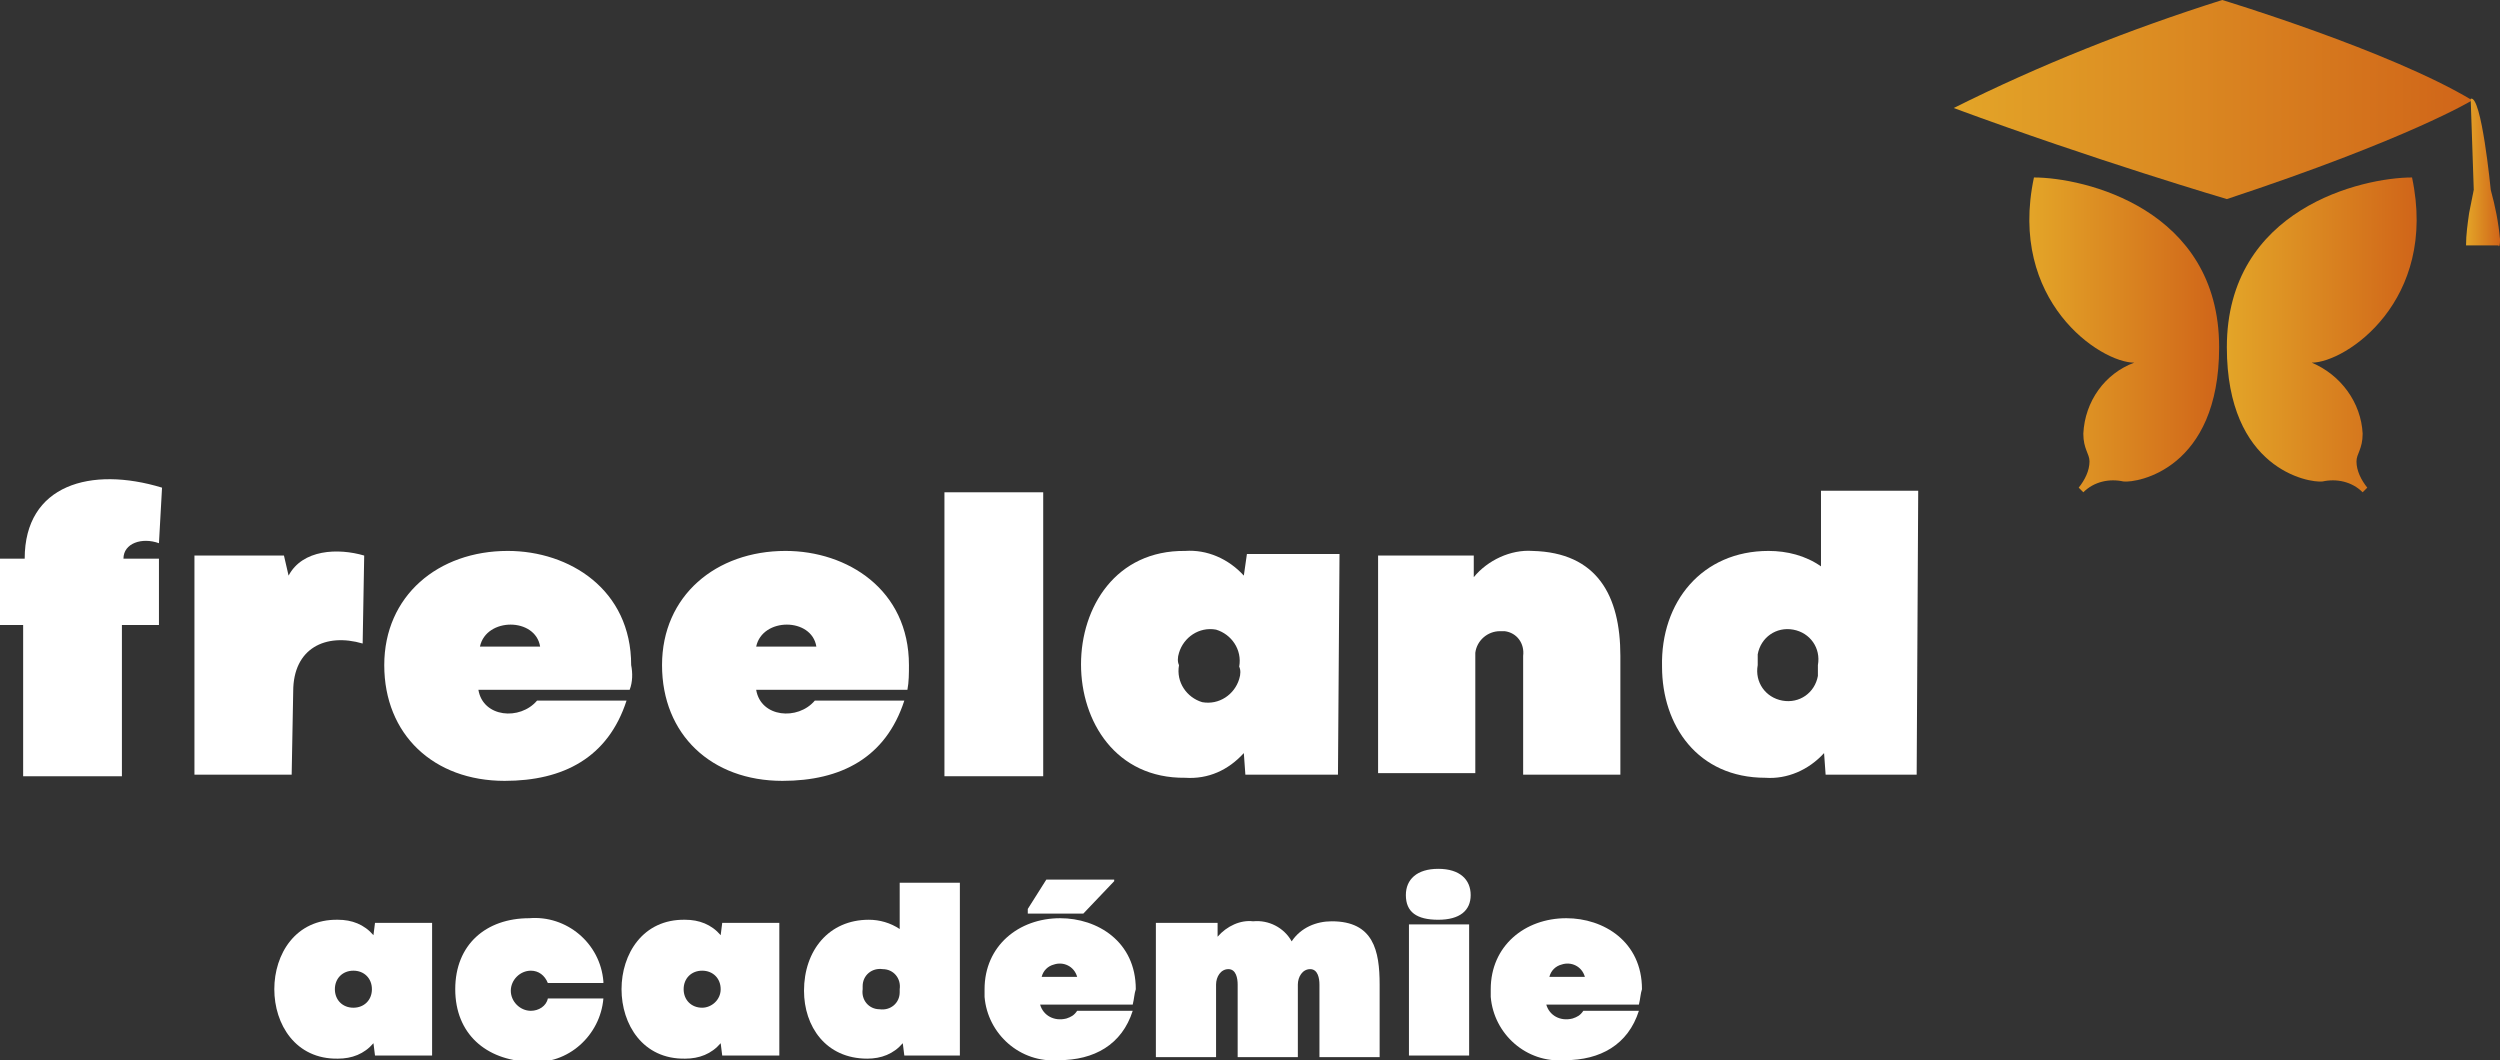
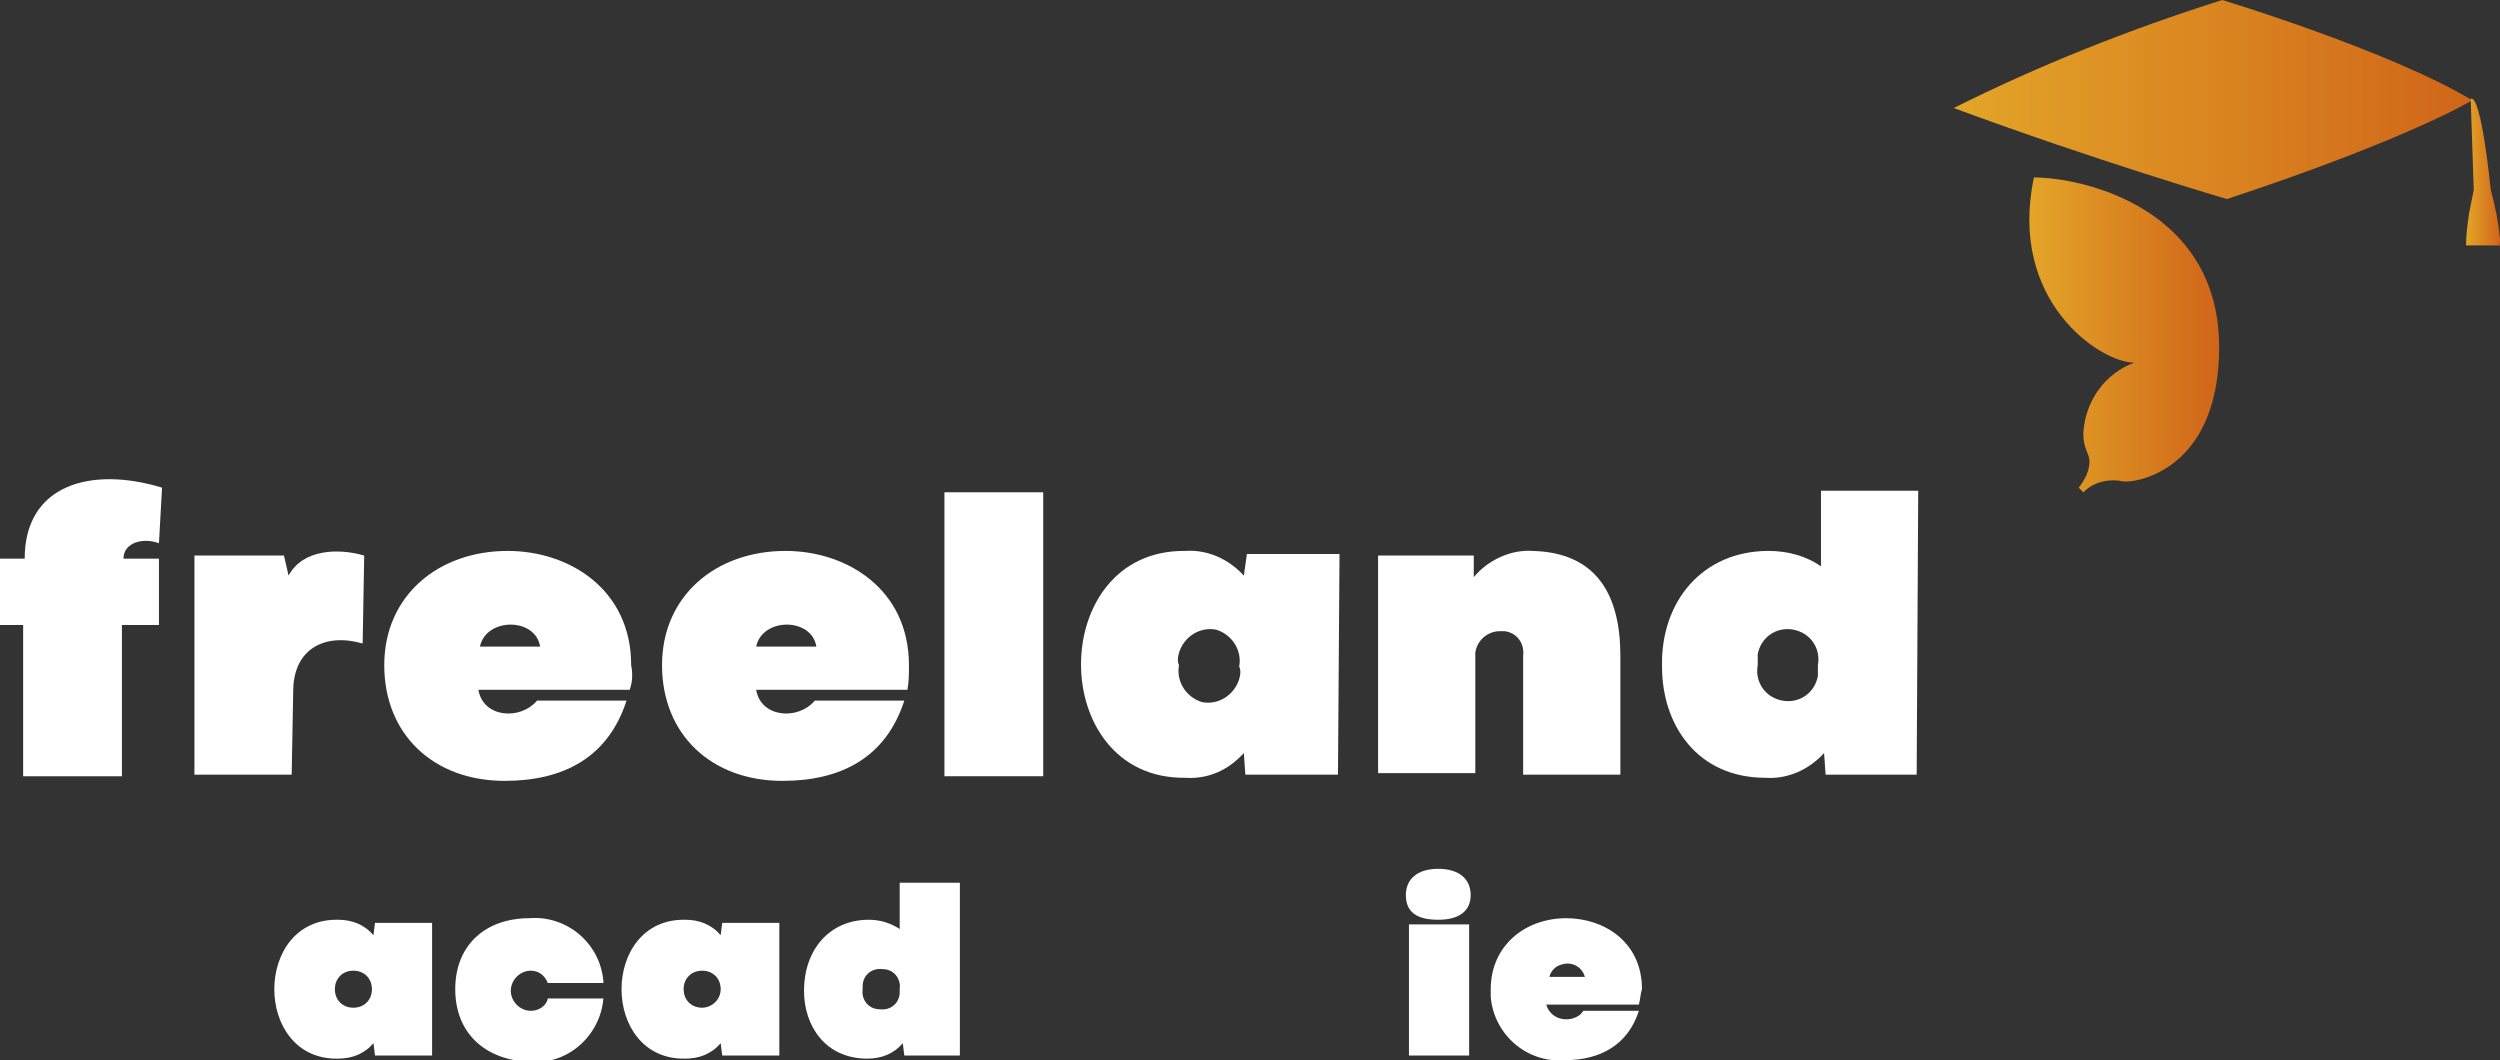
<svg xmlns="http://www.w3.org/2000/svg" version="1.1" id="Calque_1" x="0px" y="0px" viewBox="0 0 162 68.7" style="enable-background:new 0 0 162 68.7;" xml:space="preserve">
  <rect x="0" y="0" width="162" height="68.7" fill="#333333" stroke="none" />
  <style type="text/css">
	.st0{fill:#FFFFFF;}
	.st1{fill:url(#SVGID_1_);}
	.st2{fill:url(#SVGID_00000021112741291895396840000014397695939977733776_);}
	.st3{fill:url(#SVGID_00000013882377109035771780000013282896806718000775_);}
	.st4{fill:url(#SVGID_00000033347606626669844610000005414392911274185099_);}
</style>
  <path class="st0" d="M1.6,36.2c0-4.8,4.3-6,8.9-4.6l-0.2,3.6c-1.1-0.4-2.3,0-2.3,1h2.3v4.3H7.9v9.8H1.5v-9.8H0v-4.3H1.6z" />
  <path class="st0" d="M18.9,50.2h-6.3V36h5.8l0.3,1.3c0.9-1.7,3.2-1.8,4.9-1.3l-0.1,5.7c-2.4-0.7-4.5,0.3-4.5,3.1L18.9,50.2  L18.9,50.2z" />
  <path class="st0" d="M40.8,44.7h-9.8c0.3,1.8,2.7,2,3.8,0.7h5.8c-1.2,3.7-4.1,5.2-7.9,5.2c-4.6,0-7.8-3-7.8-7.5s3.5-7.4,8-7.4  c4,0,8,2.5,8,7.4C41,43.6,41,44.2,40.8,44.7L40.8,44.7z M35,41.9c-0.3-1.9-3.5-1.9-3.9,0H35z" />
  <path class="st0" d="M58.8,44.7h-9.8c0.3,1.8,2.7,2,3.8,0.7h5.8c-1.2,3.7-4.1,5.2-7.9,5.2c-4.6,0-7.8-3-7.8-7.5s3.5-7.4,8-7.4  c4,0,8,2.5,8,7.4C58.9,43.6,58.9,44.2,58.8,44.7L58.8,44.7z M52.9,41.9c-0.3-1.9-3.5-1.9-3.9,0H52.9z" />
  <path class="st0" d="M67.6,31.9v18.4h-6.4V31.9H67.6z" />
  <path class="st0" d="M86.7,50.2h-6l-0.1-1.4c-1,1.1-2.3,1.7-3.8,1.6c-9,0.1-9-14.8,0-14.7c1.4-0.1,2.8,0.5,3.8,1.6l0.2-1.4h6  L86.7,50.2L86.7,50.2z M80.3,43.2c0.2-1.1-0.5-2.1-1.5-2.4c-1.1-0.2-2.1,0.5-2.4,1.5c-0.1,0.3-0.1,0.6,0,0.8  c-0.2,1.1,0.5,2.1,1.5,2.4c1.1,0.2,2.1-0.5,2.4-1.5C80.4,43.7,80.4,43.4,80.3,43.2z" />
  <path class="st0" d="M95.5,36v1.4c0.9-1.1,2.4-1.8,3.8-1.7c4.2,0.1,5.7,2.9,5.7,6.8v7.7h-6.3v-7.7c0.1-0.8-0.4-1.5-1.2-1.6  c-0.1,0-0.2,0-0.3,0c-0.8,0-1.5,0.6-1.6,1.4c0,0,0,0.1,0,0.1v7.7h-6.3V36H95.5z" />
  <path class="st0" d="M124.2,50.2h-5.9l-0.1-1.4c-1,1.1-2.4,1.7-3.8,1.6c-4.4,0-6.7-3.4-6.7-7.2c-0.1-4.2,2.6-7.5,6.9-7.5  c1.2,0,2.4,0.3,3.4,1v-4.9h6.3L124.2,50.2L124.2,50.2z M113.9,43.1c-0.2,1.1,0.5,2.1,1.6,2.3c1.1,0.2,2.1-0.5,2.3-1.6  c0-0.2,0-0.5,0-0.7c0.2-1.1-0.5-2.1-1.6-2.3c-1.1-0.2-2.1,0.5-2.3,1.6C113.9,42.6,113.9,42.8,113.9,43.1z" />
  <linearGradient id="SVGID_1_" gradientUnits="userSpaceOnUse" x1="144.31" y1="727.675" x2="156.587" y2="727.675" gradientTransform="matrix(1 0 0 1 0 -706)">
    <stop offset="0" style="stop-color:#E3A528" />
    <stop offset="1" style="stop-color:#D06519" />
  </linearGradient>
-   <path class="st1" d="M156.3,11.5c1.7,8-4.3,12-6.5,12c1.9,0.8,3.2,2.6,3.3,4.6c0,1-0.4,1.3-0.4,1.8c0,0.6,0.3,1.2,0.7,1.7l-0.3,0.3  c-0.7-0.7-1.7-0.9-2.6-0.7c-0.9,0.1-6.2-0.8-6.2-8.7C144.3,13.5,153.1,11.5,156.3,11.5z" />
  <linearGradient id="SVGID_00000151541846332169647070000007574841147428565387_" gradientUnits="userSpaceOnUse" x1="131.513" y1="727.67" x2="143.793" y2="727.67" gradientTransform="matrix(1 0 0 1 0 -706)">
    <stop offset="0" style="stop-color:#E3A528" />
    <stop offset="1" style="stop-color:#D06519" />
  </linearGradient>
  <path style="fill:url(#SVGID_00000151541846332169647070000007574841147428565387_);" d="M131.8,11.5c-1.7,8,4.3,12,6.5,12  c-1.9,0.7-3.2,2.5-3.3,4.6c0,1,0.4,1.3,0.4,1.8c0,0.6-0.3,1.2-0.7,1.7l0.3,0.3c0.7-0.7,1.7-0.9,2.6-0.7c0.9,0.1,6.2-0.8,6.2-8.7  C143.8,13.5,135,11.5,131.8,11.5z" />
  <path class="st0" d="M28,68.4h-3.7l-0.1-0.8c-0.6,0.7-1.4,1-2.3,1c-5.5,0.1-5.5-9.1,0-9c0.9,0,1.7,0.3,2.3,1l0.1-0.8H28V68.4z   M24.1,64.1c0-0.7-0.5-1.2-1.2-1.2c-0.7,0-1.2,0.5-1.2,1.2l0,0c0,0.7,0.5,1.2,1.2,1.2S24.1,64.8,24.1,64.1z" />
  <path class="st0" d="M29.5,64.1c0-2.9,2-4.6,4.8-4.6c2.4-0.2,4.6,1.6,4.8,4.1c0,0,0,0,0,0.1h-3.6c-0.2-0.5-0.6-0.8-1.1-0.8  c-0.7,0-1.3,0.6-1.3,1.3c0,0.7,0.6,1.3,1.3,1.3c0.5,0,1-0.3,1.1-0.8h3.6c-0.2,2.4-2.3,4.3-4.7,4.1c0,0,0,0-0.1,0  C31.5,68.7,29.5,67,29.5,64.1z" />
  <path class="st0" d="M50.5,68.4h-3.7l-0.1-0.8c-0.6,0.7-1.4,1-2.3,1c-5.5,0.1-5.5-9.1,0-9c0.9,0,1.7,0.3,2.3,1l0.1-0.8h3.7V68.4z   M46.7,64.1c0-0.7-0.5-1.2-1.2-1.2c-0.7,0-1.2,0.5-1.2,1.2l0,0c0,0.7,0.5,1.2,1.2,1.2C46.1,65.3,46.7,64.8,46.7,64.1z" />
  <path class="st0" d="M62.2,68.4h-3.6l-0.1-0.8c-0.6,0.7-1.4,1-2.3,1c-2.7,0-4.1-2.1-4.1-4.4c0-2.6,1.6-4.6,4.2-4.6  c0.7,0,1.4,0.2,2,0.6v-3h3.9L62.2,68.4z M55.9,64.1c-0.1,0.7,0.4,1.3,1.1,1.3c0.7,0.1,1.3-0.4,1.3-1.1c0-0.1,0-0.1,0-0.2  c0.1-0.7-0.4-1.3-1.1-1.3c-0.7-0.1-1.3,0.4-1.3,1.1C55.9,63.9,55.9,64,55.9,64.1z" />
-   <path class="st0" d="M73.4,65.1h-6c0.2,0.7,0.9,1.1,1.7,0.9c0.3-0.1,0.5-0.2,0.7-0.5h3.6c-0.7,2.2-2.5,3.2-4.8,3.2  c-2.5,0.2-4.6-1.7-4.8-4.1c0-0.2,0-0.3,0-0.5c0-2.8,2.2-4.6,4.9-4.6c2.4,0,4.9,1.5,4.9,4.6C73.5,64.4,73.5,64.7,73.4,65.1z   M72.2,57.1l-2,2.1h-3.6v-0.3l1.2-1.9h4.4V57.1z M69.8,63.3c-0.2-0.7-0.9-1-1.5-0.8c-0.4,0.1-0.7,0.4-0.8,0.8H69.8z" />
-   <path class="st0" d="M78.9,59.8v0.9c0.6-0.7,1.5-1.1,2.3-1c1-0.1,2,0.4,2.5,1.3c0.6-0.9,1.6-1.3,2.6-1.3c2.7,0,3.1,1.9,3.1,4.1v4.7  h-3.9v-4.7c0-0.4-0.1-1-0.6-1s-0.8,0.5-0.8,1v4.7h-3.9v-4.7c0-0.4-0.1-1-0.6-1s-0.8,0.5-0.8,1v4.7h-3.9v-8.7L78.9,59.8z" />
  <path class="st0" d="M91.1,58c0-1,0.7-1.7,2.1-1.7s2.1,0.7,2.1,1.7s-0.7,1.6-2.1,1.6S91.1,59.1,91.1,58z M91.3,59.9v8.5h3.9v-8.5  L91.3,59.9z" />
  <path class="st0" d="M106.2,65.1h-6c0.2,0.7,0.9,1.1,1.7,0.9c0.3-0.1,0.5-0.2,0.7-0.5h3.6c-0.7,2.2-2.5,3.2-4.8,3.2  c-2.5,0.2-4.6-1.7-4.8-4.1c0-0.2,0-0.3,0-0.5c0-2.8,2.2-4.6,4.9-4.6c2.4,0,4.9,1.5,4.9,4.6C106.3,64.4,106.3,64.7,106.2,65.1z   M102.7,63.3c-0.2-0.7-0.9-1-1.5-0.8c-0.4,0.1-0.7,0.4-0.8,0.8H102.7z" />
  <linearGradient id="SVGID_00000064344770234721639010000005295737270802664875_" gradientUnits="userSpaceOnUse" x1="126.58" y1="712.425" x2="160.16" y2="712.425" gradientTransform="matrix(1 0 0 1 0 -706)">
    <stop offset="0" style="stop-color:#E3A528" />
    <stop offset="1" style="stop-color:#D06519" />
  </linearGradient>
  <path style="fill:url(#SVGID_00000064344770234721639010000005295737270802664875_);" d="M126.6,7c5.6-2.8,11.4-5.1,17.4-7  c0,0,10.9,3.3,16.2,6.5c0,0-4.1,2.5-15.9,6.4C144.3,12.9,135.8,10.4,126.6,7z" />
  <linearGradient id="SVGID_00000089560181284122890530000004918982542160713094_" gradientUnits="userSpaceOnUse" x1="159.82" y1="717.262" x2="162" y2="717.262" gradientTransform="matrix(1 0 0 1 0 -706)">
    <stop offset="0" style="stop-color:#E3A528" />
    <stop offset="1" style="stop-color:#D06519" />
  </linearGradient>
  <path style="fill:url(#SVGID_00000089560181284122890530000004918982542160713094_);" d="M162,15.6c0,0,0-0.1,0-0.1  c-0.1-1.1-0.3-2.1-0.6-3.2c0,0-0.6-6.2-1.3-5.9l0.2,5.9c-0.1,0.5-0.2,1-0.3,1.5c-0.1,0.7-0.2,1.4-0.2,2.1l0,0h2.1l0,0  C161.9,16,162,16,162,15.6L162,15.6z" />
</svg>